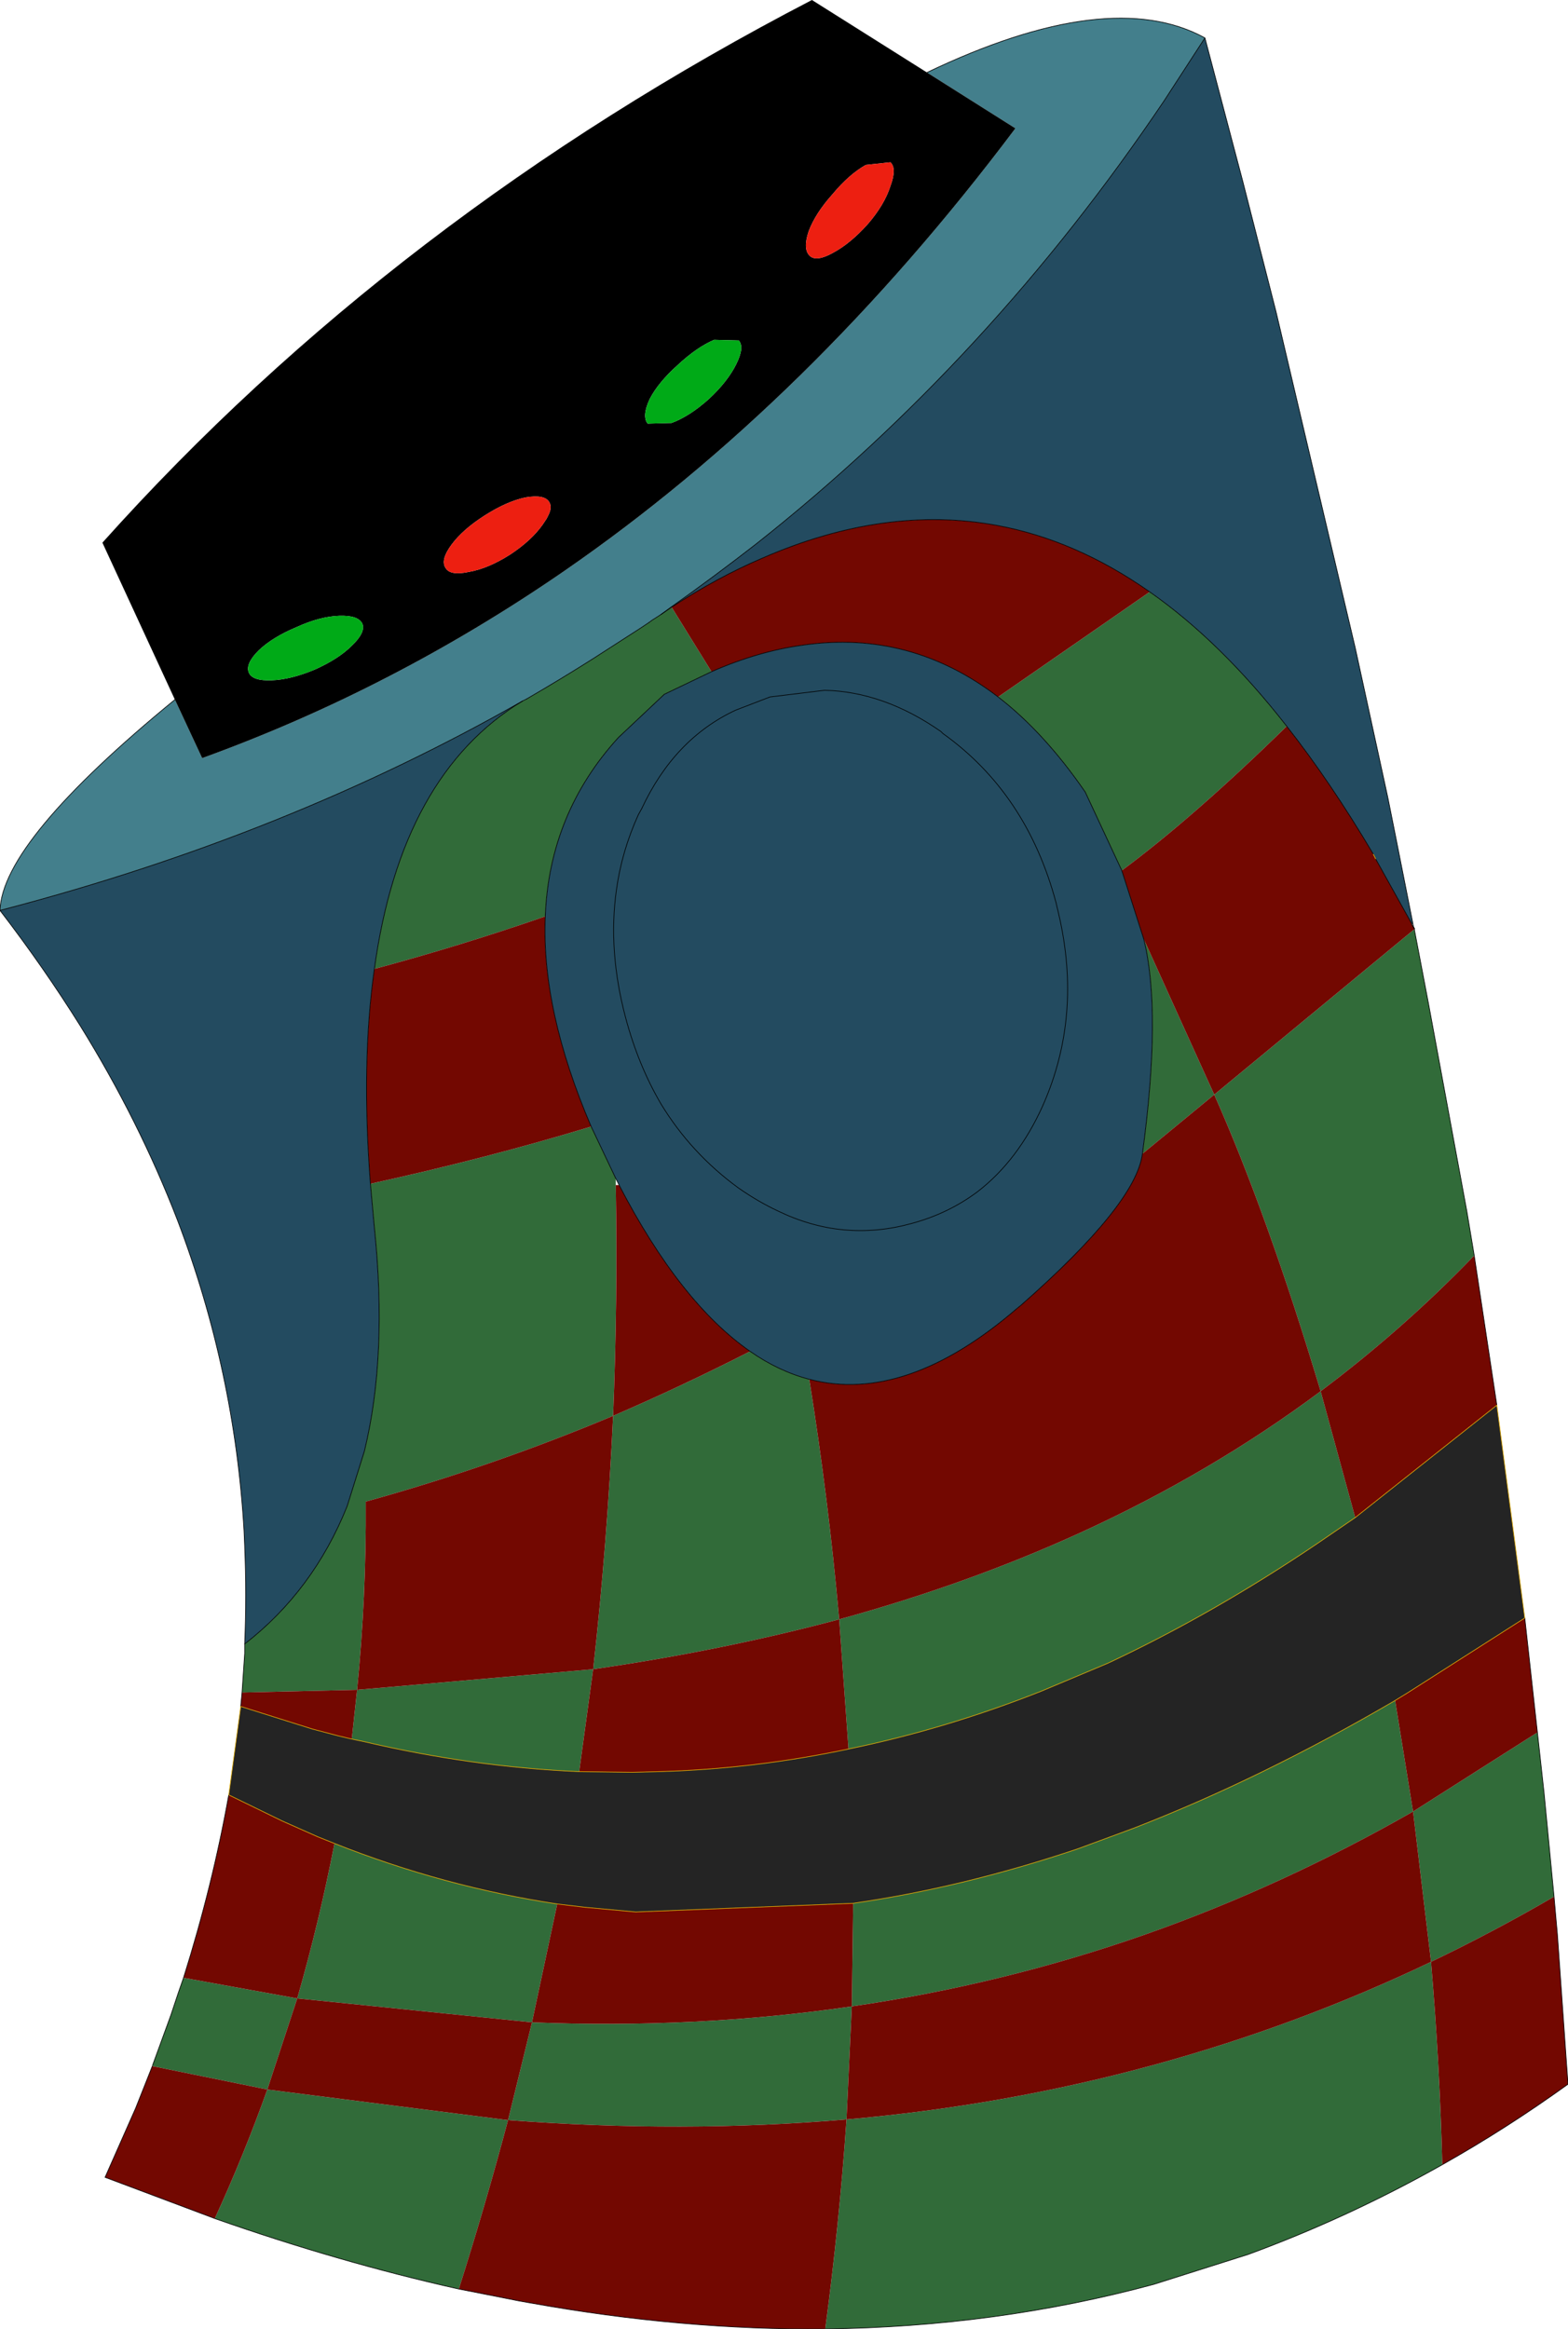
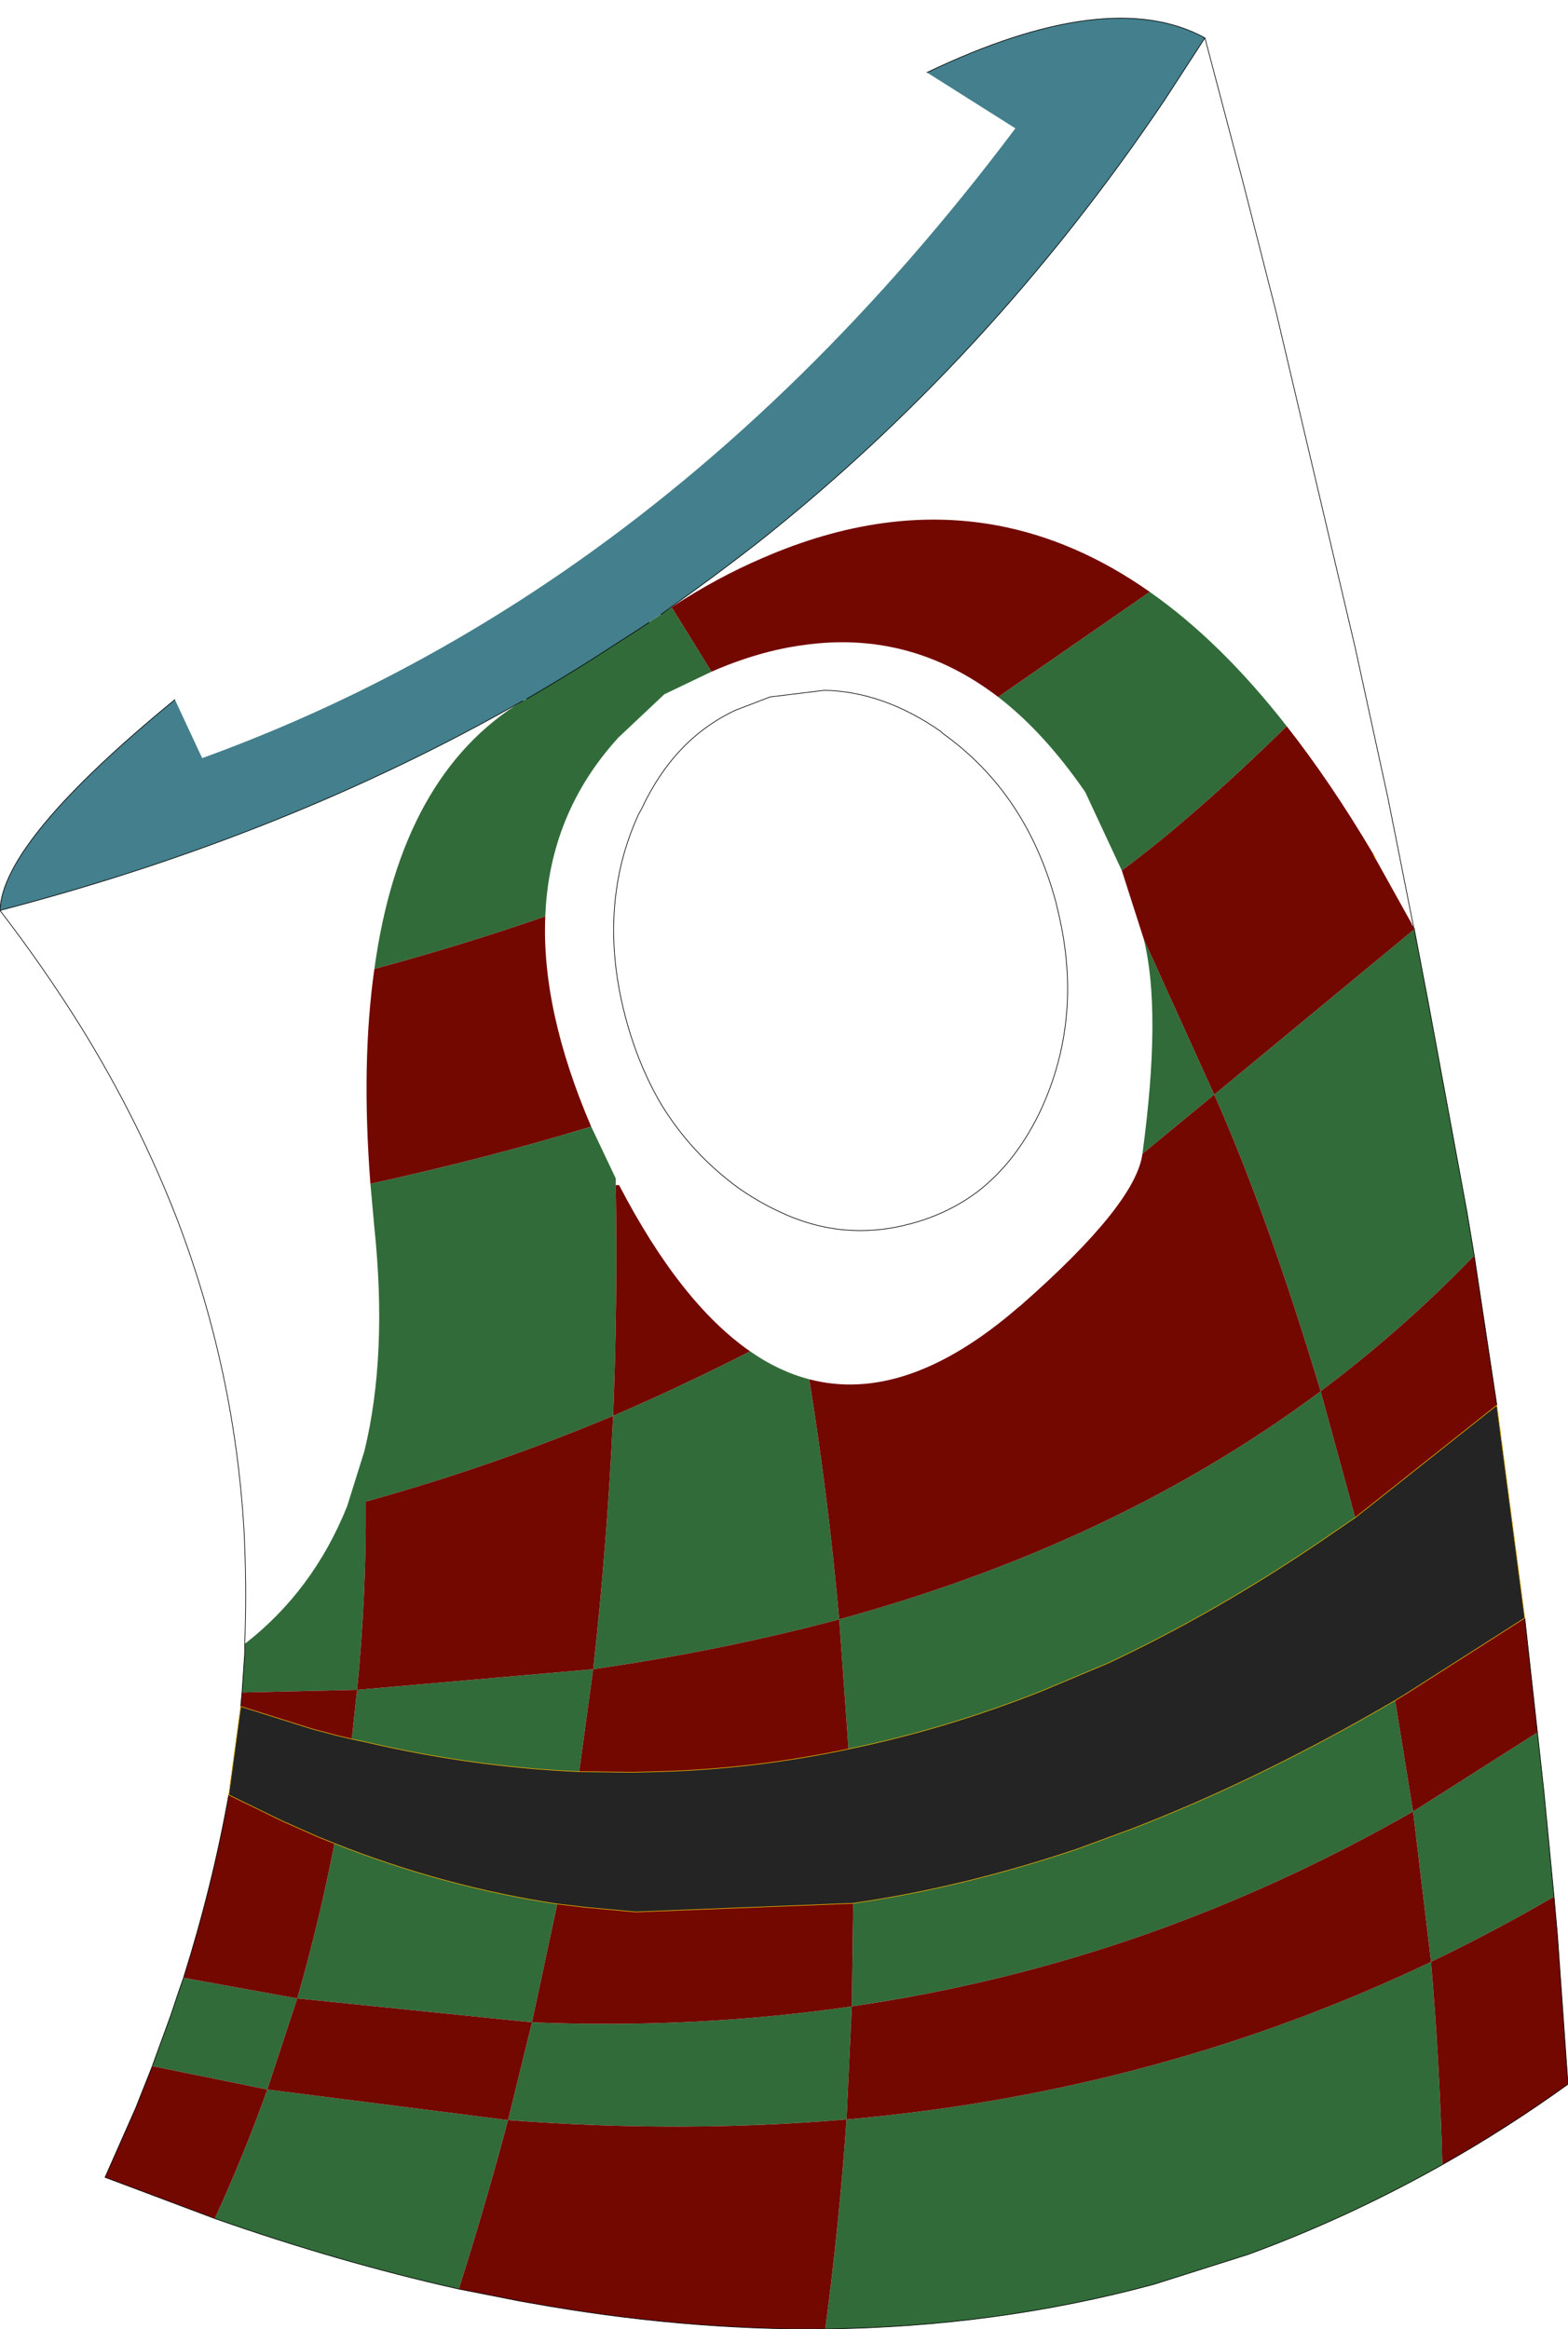
<svg xmlns="http://www.w3.org/2000/svg" height="175.1px" width="117.9px">
  <g transform="matrix(1.0, 0.0, 0.0, 1.0, 58.95, 87.55)">
    <path d="M27.5 -43.05 Q32.85 -39.3 37.8 -32.95 30.8 -26.1 25.4 -22.1 L22.65 -28.0 Q19.55 -32.5 16.1 -35.15 L27.5 -43.05 M-19.65 -34.85 L-19.35 -35.0 Q-16.85 -36.45 -14.4 -38.0 L-10.75 -40.35 -10.15 -40.75 -9.95 -40.9 -9.25 -41.35 -8.45 -41.9 -5.45 -37.05 -9.0 -35.35 -12.45 -32.1 Q-17.65 -26.4 -17.95 -18.65 -24.3 -16.45 -30.8 -14.7 -28.8 -29.3 -19.65 -34.85 M27.05 -16.95 L32.35 -5.25 47.35 -17.65 47.4 -17.65 48.45 -12.15 51.35 3.55 51.9 6.85 Q46.55 12.4 40.35 17.05 36.35 3.75 32.35 -5.25 L26.95 -0.8 Q28.4 -11.5 27.05 -16.95 M-14.5 -2.85 L-12.65 1.05 -12.65 1.55 Q-12.5 10.3 -12.85 18.9 -7.65 16.65 -2.55 14.05 -0.4 15.55 1.9 16.15 3.35 25.2 4.15 34.2 -4.65 36.55 -14.35 37.95 L-15.4 45.65 Q-23.45 45.3 -31.55 43.4 L-32.5 43.2 -32.1 39.5 -40.75 39.7 -40.55 36.75 -40.55 36.05 Q-35.4 32.05 -32.85 25.7 L-31.55 21.55 Q-29.8 14.35 -30.8 4.75 L-31.1 1.45 Q-22.4 -0.45 -14.5 -2.85 M56.65 42.7 L57.15 47.25 57.9 55.05 Q53.35 57.7 48.65 59.95 L47.3 48.65 Q37.5 54.25 27.15 57.9 16.45 61.65 5.1 63.3 L4.7 71.8 Q-7.6 72.85 -20.75 71.85 L-18.95 64.5 -36.6 62.7 Q-34.95 56.95 -33.8 51.05 -25.6 54.3 -17.05 55.6 L-18.95 64.5 Q-6.6 65.0 5.1 63.3 L5.2 55.55 Q13.5 54.35 22.1 51.45 L26.3 49.9 Q35.95 46.15 45.95 40.3 L47.3 48.65 56.65 42.7 M49.5 75.2 Q42.4 79.2 34.9 81.95 L27.8 84.2 Q15.95 87.4 3.1 87.55 4.15 79.7 4.7 71.8 16.65 70.75 27.8 67.7 38.6 64.75 48.65 59.95 49.3 67.5 49.5 75.2 M-24.45 84.55 Q-33.4 82.55 -42.8 79.25 -40.6 74.45 -38.85 69.55 L-20.75 71.85 Q-22.45 78.25 -24.45 84.55 M-47.45 67.65 L-46.1 63.95 -45.55 62.3 -45.15 61.15 -36.6 62.7 -38.85 69.55 -47.45 67.8 -47.45 67.65 M42.95 26.55 L40.1 28.5 Q32.25 33.8 24.35 37.5 L19.35 39.6 Q12.15 42.45 4.85 43.95 L4.15 34.2 Q13.8 31.55 22.25 27.7 32.1 23.2 40.35 17.05 L42.95 26.55 M-32.1 39.5 L-14.35 37.95 Q-13.3 28.55 -12.85 18.9 -21.9 22.7 -31.45 25.35 -31.4 32.5 -32.1 39.5" fill="#316b39" fill-rule="evenodd" stroke="none" />
    <path d="M31.65 -84.7 L28.6 -80.0 Q15.5 -60.55 -2.1 -46.65 -5.25 -44.2 -8.5 -41.9 L-9.25 -41.35 -9.95 -40.9 -10.15 -40.75 -10.75 -40.35 -14.4 -38.0 Q-16.85 -36.45 -19.35 -35.0 L-19.65 -34.85 Q-37.45 -24.7 -58.95 -19.1 -58.8 -24.3 -45.8 -34.95 L-43.75 -30.55 Q-29.4 -35.75 -16.55 -44.6 2.0 -57.4 17.4 -77.9 L10.75 -82.1 Q24.45 -88.65 31.65 -84.7" fill="#437f8c" fill-rule="evenodd" stroke="none" />
-     <path d="M10.75 -82.1 L17.4 -77.9 Q2.0 -57.4 -16.55 -44.6 -29.4 -35.75 -43.75 -30.55 L-45.8 -34.95 -51.25 -46.75 Q-29.3 -71.25 2.1 -87.55 L10.75 -82.1 M8.0 -75.35 L6.15 -75.15 Q4.9 -74.45 3.65 -72.95 2.35 -71.5 1.85 -70.15 1.4 -68.8 1.95 -68.3 2.45 -67.85 3.7 -68.55 5.0 -69.25 6.3 -70.7 7.55 -72.15 8.0 -73.55 8.5 -74.9 8.0 -75.35 M-3.4 -61.95 L-5.25 -62.0 Q-6.55 -61.45 -8.0 -60.1 -9.45 -58.8 -10.1 -57.55 -10.7 -56.25 -10.25 -55.7 L-8.45 -55.75 Q-7.1 -56.25 -5.65 -57.55 -4.25 -58.85 -3.6 -60.15 -2.95 -61.45 -3.4 -61.95 M-17.65 -49.8 Q-18.0 -50.4 -19.45 -50.15 -20.85 -49.85 -22.5 -48.8 -24.15 -47.75 -25.0 -46.6 -25.85 -45.45 -25.45 -44.85 -25.1 -44.25 -23.7 -44.55 -22.25 -44.8 -20.6 -45.85 -19.0 -46.9 -18.15 -48.1 L-17.85 -48.55 -17.75 -48.75 Q-17.4 -49.4 -17.65 -49.8 M-31.7 -40.65 Q-32.0 -41.3 -33.45 -41.25 -34.9 -41.2 -36.65 -40.4 -38.45 -39.65 -39.5 -38.65 -40.5 -37.65 -40.25 -37.0 -40.0 -36.35 -38.55 -36.4 -37.1 -36.45 -35.3 -37.2 -33.5 -38.0 -32.5 -39.0 -31.45 -40.0 -31.7 -40.65" fill="#000000" fill-rule="evenodd" stroke="none" />
-     <path d="M8.0 -75.35 Q8.5 -74.9 8.0 -73.55 7.55 -72.15 6.3 -70.7 5.0 -69.25 3.7 -68.55 2.45 -67.85 1.95 -68.3 1.4 -68.8 1.85 -70.15 2.35 -71.5 3.65 -72.95 4.9 -74.45 6.15 -75.15 L8.0 -75.35 M-17.65 -49.8 Q-17.4 -49.4 -17.75 -48.75 L-17.85 -48.55 -18.15 -48.1 Q-19.0 -46.9 -20.6 -45.85 -22.25 -44.8 -23.7 -44.55 -25.1 -44.25 -25.45 -44.85 -25.85 -45.45 -25.0 -46.6 -24.15 -47.75 -22.5 -48.8 -20.85 -49.85 -19.45 -50.15 -18.0 -50.4 -17.65 -49.8" fill="#ed1f11" fill-rule="evenodd" stroke="none" />
-     <path d="M-8.5 -41.9 Q-5.25 -44.2 -2.1 -46.65 15.5 -60.55 28.6 -80.0 L31.65 -84.7 34.5 -73.9 37.0 -64.1 42.95 -38.85 45.4 -27.6 46.0 -24.6 47.3 -18.05 47.2 -18.05 47.2 -18.1 44.5 -22.95 44.3 -23.35 Q41.1 -28.75 37.8 -32.95 32.85 -39.3 27.5 -43.05 21.95 -46.95 16.0 -48.05 7.6 -49.6 -1.6 -45.6 -5.0 -44.15 -8.45 -41.9 L-8.5 -41.9 M-58.95 -19.1 Q-37.45 -24.7 -19.65 -34.85 -28.8 -29.3 -30.8 -14.7 -31.8 -7.7 -31.1 1.45 L-30.8 4.75 Q-29.8 14.35 -31.55 21.55 L-32.85 25.7 Q-35.4 32.05 -40.55 36.05 -40.4 32.35 -40.55 28.75 L-40.55 28.7 -40.6 27.55 Q-41.3 15.5 -45.6 4.2 -48.5 -3.3 -52.9 -10.4 -55.65 -14.8 -58.95 -19.1 M25.4 -22.1 L27.05 -16.95 Q28.4 -11.5 26.95 -0.8 26.45 3.0 17.8 10.6 L17.55 10.8 Q9.15 18.05 1.9 16.15 -0.4 15.55 -2.55 14.05 -7.8 10.4 -12.4 1.55 L-12.65 1.05 -14.5 -2.85 Q-18.25 -11.6 -17.95 -18.65 -17.65 -26.4 -12.45 -32.1 L-9.0 -35.35 -5.45 -37.05 Q-1.9 -38.6 1.45 -39.05 9.5 -40.2 16.1 -35.15 19.55 -32.5 22.65 -28.0 L25.4 -22.1 M3.05 -35.65 Q7.5 -35.55 11.8 -32.55 L11.95 -32.4 Q18.25 -27.9 20.45 -19.7 L20.65 -18.85 Q22.45 -11.15 19.45 -4.4 17.6 -0.3 14.55 2.05 12.35 3.7 9.55 4.45 4.4 5.85 -0.45 3.5 -1.95 2.8 -3.45 1.75 -7.0 -0.85 -9.25 -4.55 -10.95 -7.45 -11.9 -11.0 -13.25 -16.05 -12.6 -20.65 -12.2 -23.55 -10.95 -26.3 L-10.7 -26.75 Q-8.25 -32.0 -3.65 -34.15 L-1.05 -35.15 3.05 -35.65 -1.05 -35.15 -3.65 -34.15 Q-8.25 -32.0 -10.7 -26.75 L-10.95 -26.3 Q-12.2 -23.55 -12.6 -20.65 -13.25 -16.05 -11.9 -11.0 -10.95 -7.45 -9.25 -4.55 -7.0 -0.85 -3.45 1.75 -1.95 2.8 -0.45 3.5 4.4 5.85 9.55 4.45 12.35 3.7 14.55 2.05 17.6 -0.3 19.45 -4.4 22.45 -11.15 20.65 -18.85 L20.45 -19.7 Q18.25 -27.9 11.95 -32.4 L11.8 -32.55 Q7.5 -35.55 3.05 -35.65" fill="#234b60" fill-rule="evenodd" stroke="none" />
    <path d="M-8.45 -41.9 Q-5.0 -44.15 -1.6 -45.6 7.6 -49.6 16.0 -48.05 21.95 -46.95 27.5 -43.05 L16.1 -35.15 Q9.5 -40.2 1.45 -39.05 -1.9 -38.6 -5.45 -37.05 L-8.45 -41.9 M37.8 -32.95 Q41.1 -28.75 44.3 -23.35 L44.5 -22.95 47.2 -18.1 47.2 -18.05 47.4 -17.7 47.35 -17.65 32.35 -5.25 27.05 -16.95 25.4 -22.1 Q30.8 -26.1 37.8 -32.95 M47.2 -18.05 L47.35 -17.8 47.4 -17.75 47.2 -18.05 M-17.95 -18.65 Q-18.25 -11.6 -14.5 -2.85 -22.4 -0.45 -31.1 1.45 -31.8 -7.7 -30.8 -14.7 -24.3 -16.45 -17.95 -18.65 M-12.4 1.55 Q-7.8 10.4 -2.55 14.05 -7.65 16.65 -12.85 18.9 -12.5 10.3 -12.65 1.55 L-12.4 1.55 M1.9 16.15 Q9.15 18.05 17.55 10.8 L17.8 10.6 Q26.45 3.0 26.95 -0.8 L32.35 -5.25 Q36.35 3.75 40.35 17.05 46.55 12.4 51.9 6.85 L53.6 18.1 42.95 26.55 40.35 17.05 Q32.1 23.2 22.25 27.7 13.8 31.55 4.15 34.2 L4.85 43.95 Q-2.25 45.45 -9.4 45.65 L-11.4 45.7 -15.4 45.65 -14.35 37.95 Q-4.65 36.55 4.15 34.2 3.35 25.2 1.9 16.15 M55.7 34.1 L56.65 42.7 47.3 48.65 45.95 40.3 46.85 39.75 55.7 34.1 M57.9 55.05 L58.05 56.75 58.15 57.85 58.95 69.15 Q54.3 72.5 49.5 75.2 49.3 67.5 48.65 59.95 38.6 64.75 27.8 67.7 16.65 70.75 4.7 71.8 4.15 79.7 3.1 87.55 -7.65 87.65 -19.05 85.6 L-19.9 85.45 -24.45 84.55 Q-22.45 78.25 -20.75 71.85 L-38.85 69.55 -36.6 62.7 -18.95 64.5 -20.75 71.85 Q-7.6 72.85 4.7 71.8 L5.1 63.3 Q16.45 61.65 27.15 57.9 37.5 54.25 47.3 48.65 L48.65 59.95 Q53.35 57.7 57.9 55.05 M-42.8 79.25 L-51.05 76.15 -48.75 70.95 -47.5 67.8 -47.45 67.8 -38.85 69.55 Q-40.6 74.45 -42.8 79.25 M-45.15 61.15 Q-42.95 54.15 -41.75 47.4 L-37.75 49.35 -35.05 50.55 -33.8 51.05 Q-34.95 56.95 -36.6 62.7 L-45.15 61.15 M-40.85 40.75 L-40.75 39.7 -32.1 39.5 -32.5 43.2 -33.55 42.95 -35.45 42.45 -40.85 40.75 M5.2 55.55 L5.1 63.3 Q-6.6 65.0 -18.95 64.5 L-17.05 55.6 -14.95 55.85 -11.15 56.2 5.2 55.55 M-32.1 39.5 Q-31.4 32.5 -31.45 25.35 -21.9 22.7 -12.85 18.9 -13.3 28.55 -14.35 37.95 L-32.1 39.5" fill="#730801" fill-rule="evenodd" stroke="none" />
    <path d="M53.6 18.1 L55.7 34.1 46.85 39.75 45.95 40.3 Q35.95 46.15 26.3 49.9 L22.1 51.45 Q13.5 54.35 5.2 55.55 L-11.15 56.2 -14.95 55.85 -17.05 55.6 Q-25.6 54.3 -33.8 51.05 L-35.05 50.55 -37.75 49.35 -41.75 47.4 -40.85 40.75 -35.45 42.45 -33.55 42.95 -32.5 43.2 -31.55 43.4 Q-23.45 45.3 -15.4 45.65 L-11.4 45.7 -9.4 45.65 Q-2.25 45.45 4.85 43.95 12.15 42.45 19.35 39.6 L24.35 37.5 Q32.25 33.8 40.1 28.5 L42.95 26.55 53.6 18.1" fill="#242424" fill-rule="evenodd" stroke="none" />
-     <path d="M-3.4 -61.95 Q-2.95 -61.45 -3.6 -60.15 -4.25 -58.85 -5.65 -57.55 -7.1 -56.25 -8.45 -55.75 L-10.25 -55.7 Q-10.7 -56.25 -10.1 -57.55 -9.45 -58.8 -8.0 -60.1 -6.55 -61.45 -5.25 -62.0 L-3.4 -61.95 M-31.7 -40.65 Q-31.45 -40.0 -32.5 -39.0 -33.5 -38.0 -35.3 -37.2 -37.1 -36.45 -38.55 -36.4 -40.0 -36.35 -40.25 -37.0 -40.5 -37.65 -39.5 -38.65 -38.45 -39.65 -36.65 -40.4 -34.9 -41.2 -33.45 -41.25 -32.0 -41.3 -31.7 -40.65" fill="#00aa17" fill-rule="evenodd" stroke="none" />
    <path d="M31.65 -84.7 L28.6 -80.0 Q15.5 -60.55 -2.1 -46.65 -5.25 -44.2 -8.5 -41.9 L-9.25 -41.35 M47.3 -18.05 L46.0 -24.6 45.4 -27.6 42.95 -38.85 37.0 -64.1 34.5 -73.9 31.65 -84.7 Q24.45 -88.65 10.75 -82.1 M-45.8 -34.95 Q-58.8 -24.3 -58.95 -19.1 -37.45 -24.7 -19.65 -34.85 M-19.35 -35.0 Q-16.85 -36.45 -14.4 -38.0 L-10.75 -40.35 -10.15 -40.75 M47.35 -17.8 L47.3 -18.05 M3.05 -35.65 L-1.05 -35.15 -3.65 -34.15 Q-8.25 -32.0 -10.7 -26.75 L-10.95 -26.3 Q-12.2 -23.55 -12.6 -20.65 -13.25 -16.05 -11.9 -11.0 -10.95 -7.45 -9.25 -4.55 -7.0 -0.85 -3.45 1.75 -1.95 2.8 -0.45 3.5 4.4 5.85 9.55 4.45 12.35 3.7 14.55 2.05 17.6 -0.3 19.45 -4.4 22.45 -11.15 20.65 -18.85 L20.45 -19.7 Q18.25 -27.9 11.95 -32.4 L11.8 -32.55 Q7.5 -35.55 3.05 -35.65 M51.9 6.85 L51.35 3.55 48.45 -12.15 47.4 -17.65 47.4 -17.7 47.4 -17.75 M51.9 6.85 L53.6 18.1 M55.7 34.1 L56.65 42.7 57.15 47.25 57.9 55.05 58.05 56.75 58.15 57.85 58.95 69.15 Q54.3 72.5 49.5 75.2 42.4 79.2 34.9 81.95 L27.8 84.2 Q15.95 87.4 3.1 87.55 -7.65 87.65 -19.05 85.6 L-19.9 85.45 -24.45 84.55 Q-33.4 82.55 -42.8 79.25 L-51.05 76.15 -48.75 70.95 -47.5 67.8 -47.45 67.65 -46.1 63.95 -45.55 62.3 -45.15 61.15 Q-42.95 54.15 -41.75 47.4 M-40.85 40.75 L-40.75 39.7 -40.55 36.75 -40.55 36.05 Q-40.4 32.35 -40.55 28.75 L-40.55 28.7 -40.6 27.55 Q-41.3 15.5 -45.6 4.2 -48.5 -3.3 -52.9 -10.4 -55.65 -14.8 -58.95 -19.1" fill="none" stroke="#000000" stroke-linecap="round" stroke-linejoin="round" stroke-width="0.05" />
    <path d="M44.3 -23.35 L44.5 -22.95 M53.6 18.1 L55.7 34.1 46.85 39.75 45.95 40.3 Q35.95 46.15 26.3 49.9 L22.1 51.45 Q13.5 54.35 5.2 55.55 L-11.15 56.2 -14.95 55.85 -17.05 55.6 Q-25.6 54.3 -33.8 51.05 L-35.05 50.55 -37.75 49.35 -41.75 47.4 -40.85 40.75 -35.45 42.45 -33.55 42.95 -32.5 43.2 -31.55 43.4 Q-23.45 45.3 -15.4 45.65 L-11.4 45.7 -9.4 45.65 Q-2.25 45.45 4.85 43.95 12.15 42.45 19.35 39.6 L24.35 37.5 Q32.25 33.8 40.1 28.5 L42.95 26.55 53.6 18.1" fill="none" stroke="#dfa801" stroke-linecap="round" stroke-linejoin="round" stroke-width="0.05" />
-     <path d="M-8.45 -41.9 Q-5.0 -44.15 -1.6 -45.6 7.6 -49.6 16.0 -48.05 21.95 -46.95 27.5 -43.05 32.85 -39.3 37.8 -32.95 41.1 -28.75 44.3 -23.35 M44.5 -22.95 L47.2 -18.1 M-19.65 -34.85 L-19.35 -35.0 M-10.15 -40.75 L-9.95 -40.9 -9.25 -41.35 -8.45 -41.9 M25.4 -22.1 L27.05 -16.95 Q28.4 -11.5 26.95 -0.8 26.45 3.0 17.8 10.6 L17.55 10.8 Q9.15 18.05 1.9 16.15 -0.4 15.55 -2.55 14.05 -7.8 10.4 -12.4 1.55 L-12.65 1.05 -14.5 -2.85 Q-18.25 -11.6 -17.95 -18.65 -17.65 -26.4 -12.45 -32.1 L-9.0 -35.35 -5.45 -37.05 Q-1.9 -38.6 1.45 -39.05 9.5 -40.2 16.1 -35.15 19.55 -32.5 22.65 -28.0 L25.4 -22.1 M47.4 -17.7 L47.2 -18.05 47.4 -17.75 M-19.65 -34.85 Q-28.8 -29.3 -30.8 -14.7 -31.8 -7.7 -31.1 1.45 L-30.8 4.75 Q-29.8 14.35 -31.55 21.55 L-32.85 25.7 Q-35.4 32.05 -40.55 36.05" fill="none" stroke="#000000" stroke-linecap="round" stroke-linejoin="round" stroke-width="0.05" />
  </g>
</svg>